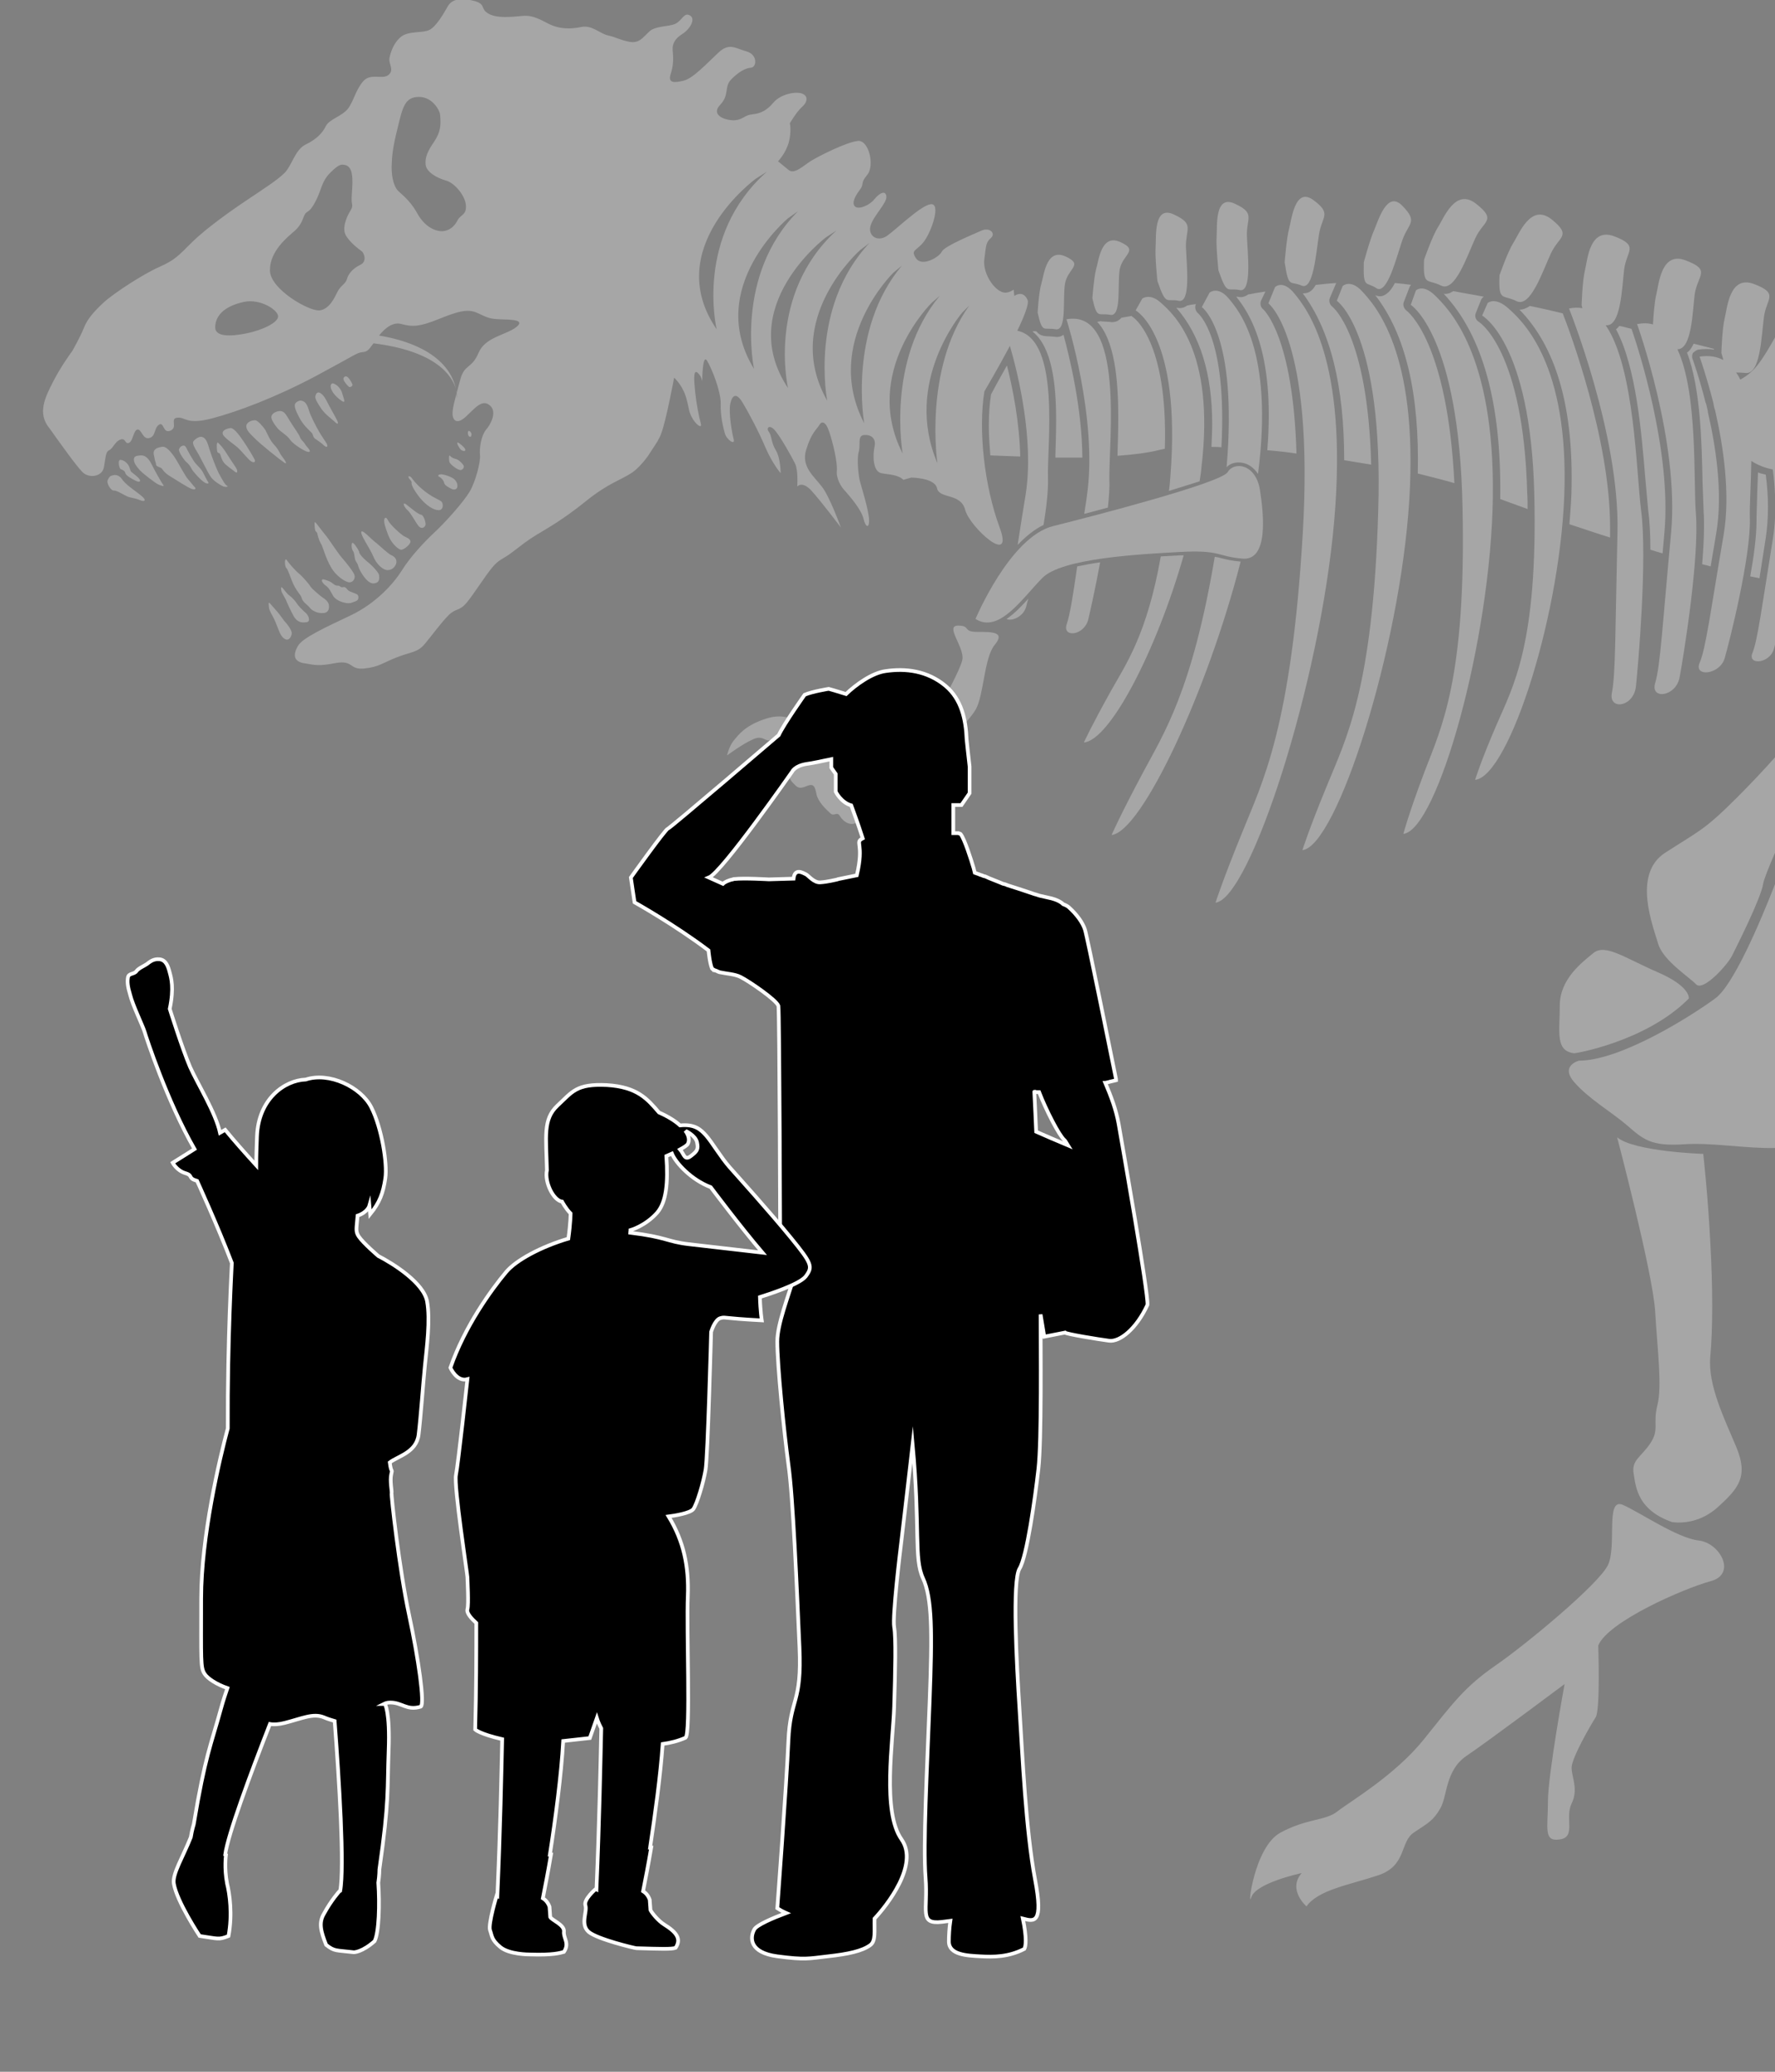
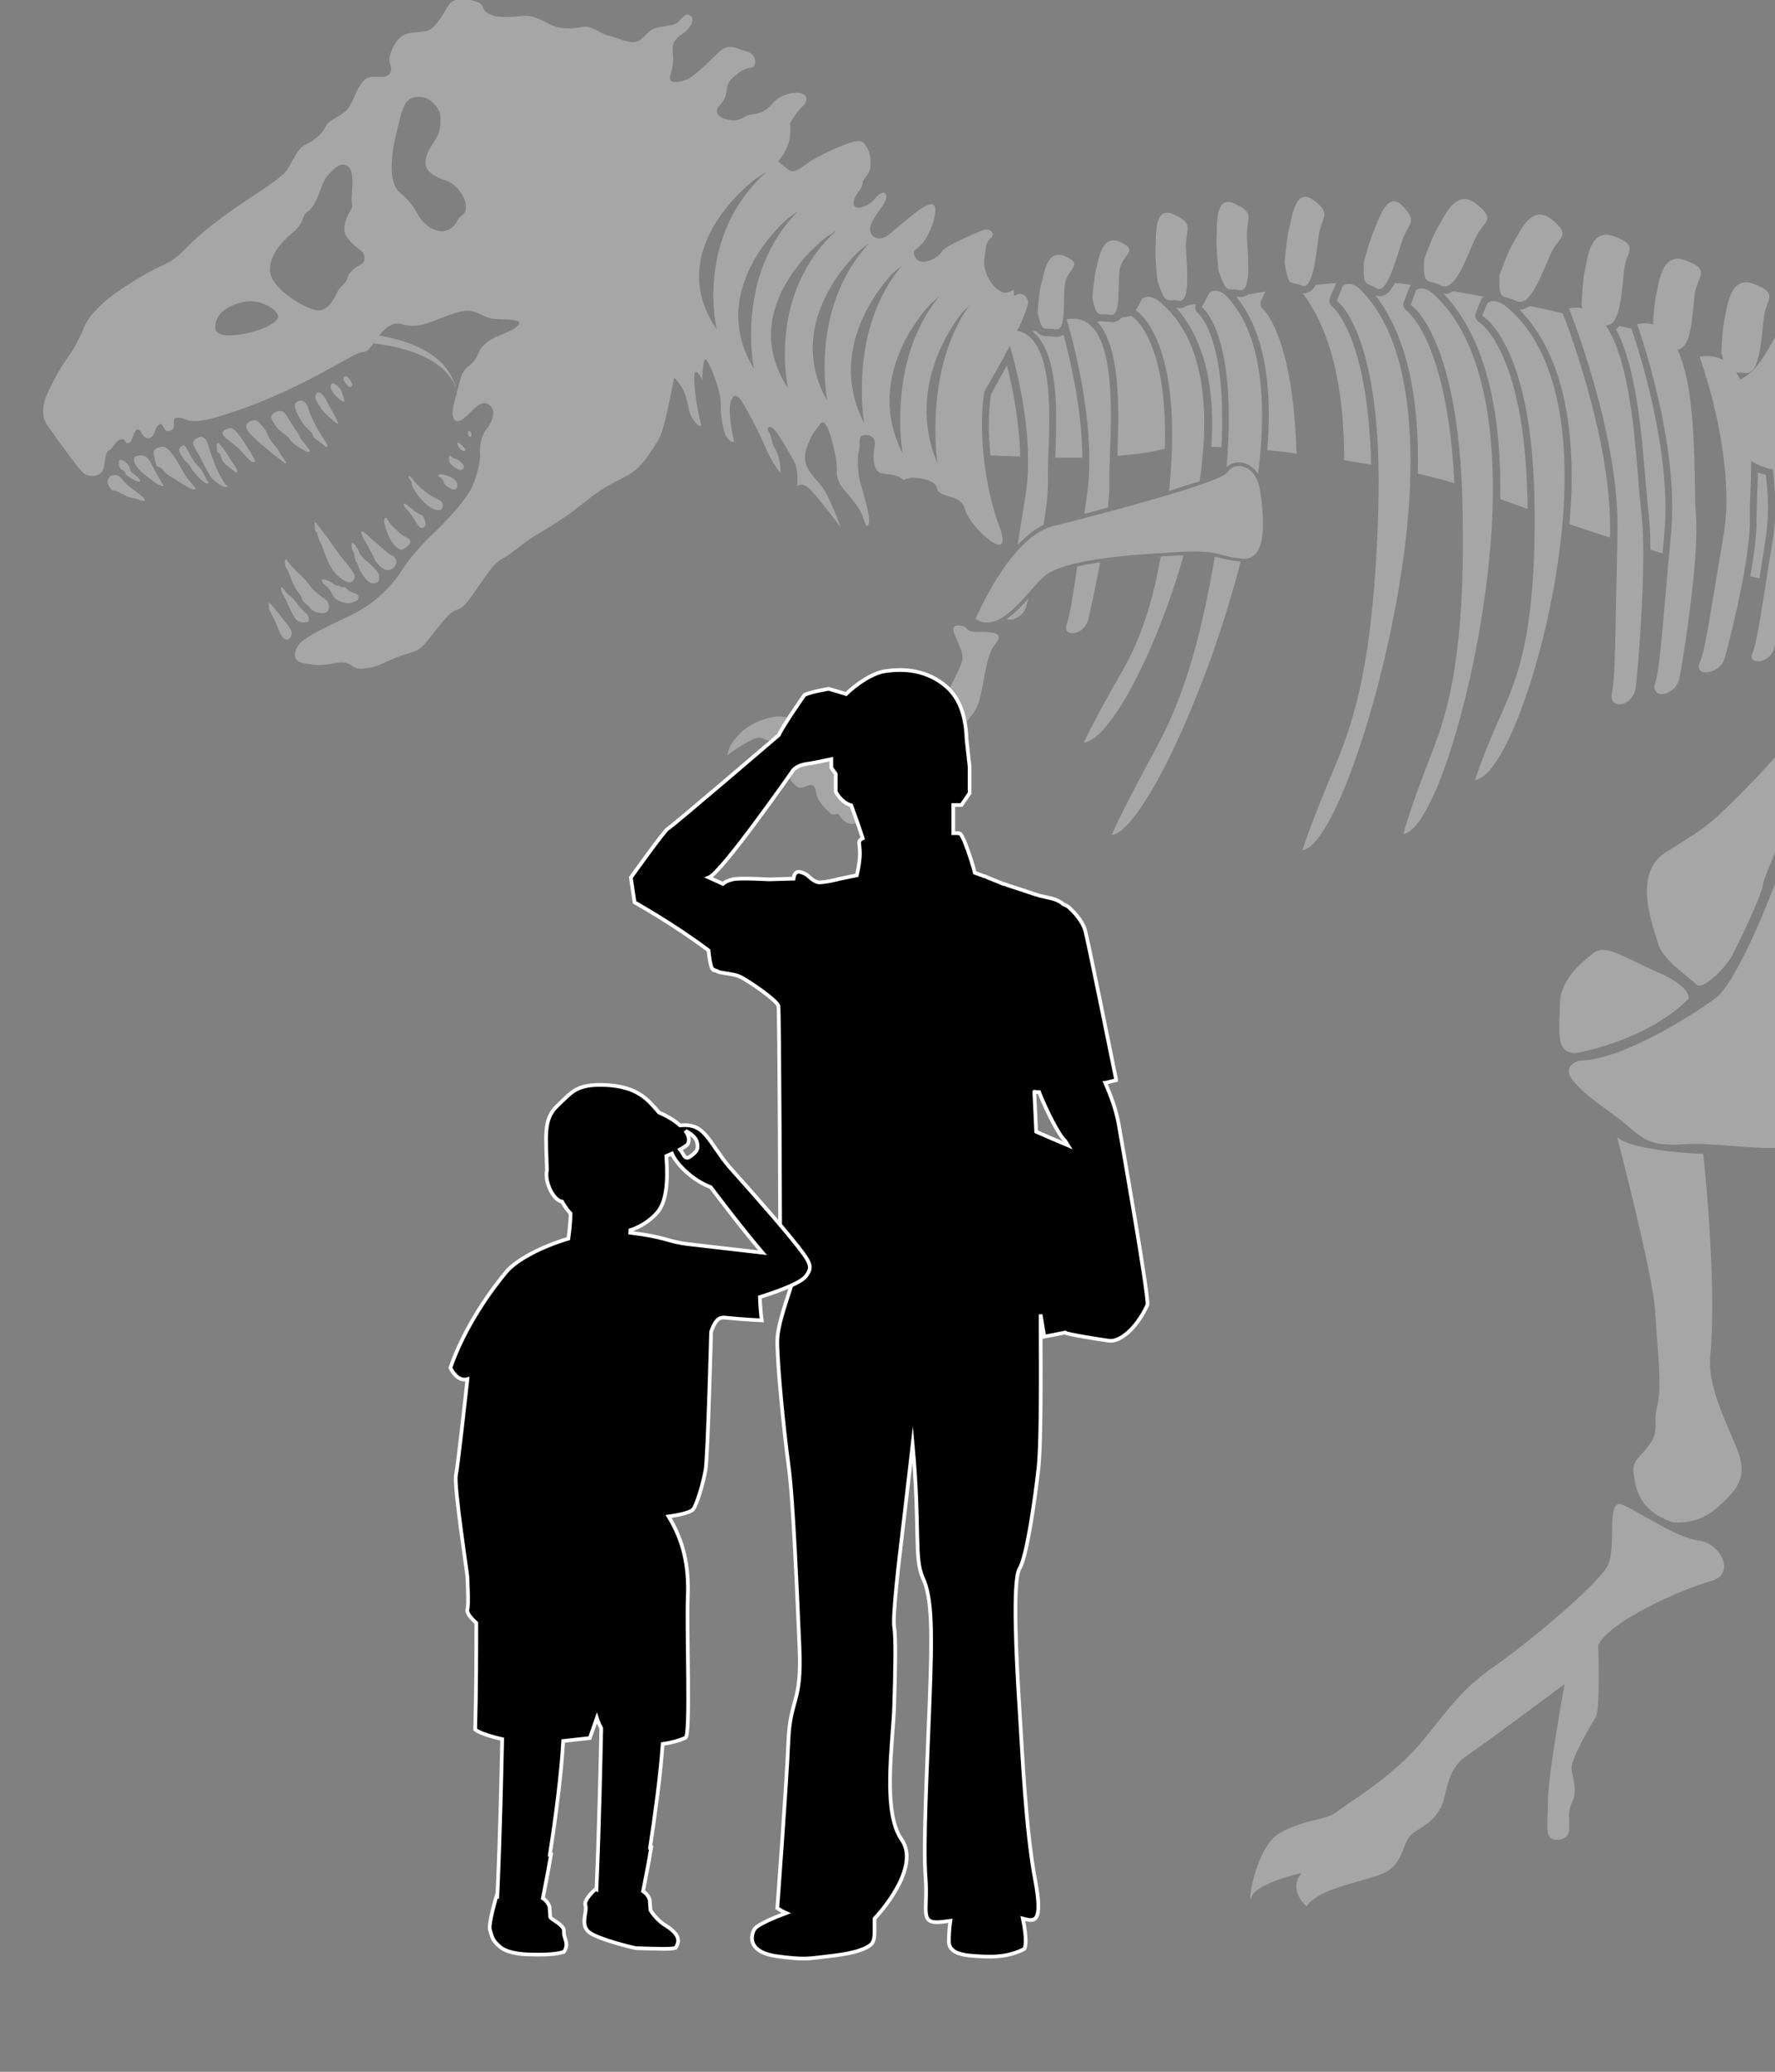
<svg xmlns="http://www.w3.org/2000/svg" version="1.1" id="_レイヤー_1" x="0px" y="0px" viewBox="0 0 480 560" style="enable-background:new 0 0 480 560;" xml:space="preserve">
  <rect x="0" y="0" width="480" height="560" fill="#808080" stroke="none" />
  <style type="text/css">
	.st0{opacity:0.3;}
	.st1{fill:#FFFFFF;}
	.st2{stroke:#FFFFFF;stroke-miterlimit:10;}
	.st3{fill:none;}
</style>
  <g class="st0">
    <path class="st1" d="M437.9,88.1c-0.3,0.4-0.6,0.7-0.9,0.9c5.4,10,6.9,27.8,7.9,40l0.8,8.8c0.4,3,0.6,6.7,0.6,10.8   c1.1,0.3,2.2,0.7,3.3,1l0.5-5.7c2-22.1-7.3-50.5-8.9-55C440.1,88.6,439,88.3,437.9,88.1L437.9,88.1z" />
    <path class="st1" d="M455.9,70.4c-6.7-2.6-7.3,6.4-8,9.2c-0.5,2-0.8,6-0.9,8.1c-1.3-0.4-2.7-0.4-4.3-0.1c0,0,11.5,31.8,9.2,56.4   c-2.3,24.6-2.9,36-4.3,40.6c-1.4,4.6,5.6,3.8,6.6-1.5c1-5.3,5.4-32.2,4.4-44.4c-0.7-8.6,0.6-32.4-5-44.3c3.9,0.1,4.1-10.1,4.7-15   C459.2,74.2,462.7,73,455.9,70.4L455.9,70.4z" />
    <path class="st1" d="M413.7,82.7c-0.4,0.3-0.8,0.5-1.3,0.7c-0.5,0.2-1,0.3-1.5,0.3c9.7,9.9,14.4,25.7,14.1,47.2   c0,3.4-0.3,7-0.6,10.8c3.4,1.1,7.1,2.4,11,3.6l0-1.5c0-0.5,0-1,0-1.5c0-23.7-11.1-53.3-12.8-57.6C419.7,84,416.7,83.3,413.7,82.7   L413.7,82.7z" />
    <path class="st1" d="M400.5,81.1c0.1-0.3,0.3-0.5,0.5-0.7c0,0,0.1-0.1,0.3-0.2c-2.8-0.5-5.6-1-8.3-1.5c-0.3,0.2-0.6,0.3-0.9,0.5   c-0.6,0.2-1.1,0.3-1.7,0.2c10.5,11.1,15.6,29.5,15.3,54.8c0,0.2,0,0.5,0,0.7c1.6,0.6,4.1,1.5,7.4,2.7c0-1.4,0-2.8-0.1-4.2   C412,94.6,400,87,399.9,87c-0.8-0.5-1.2-1.5-0.8-2.4L400.5,81.1L400.5,81.1z" />
    <path class="st1" d="M419.6,59.3c-5.7-4.5-8.8,4-10.4,6.4c-1.5,2.4-3.7,8.7-3.7,8.7c-0.3,7.3,0.8,5.1,4.6,7   c3.8,1.9,7.1-8.2,9.3-12.9C421.5,63.9,425.2,63.8,419.6,59.3L419.6,59.3z" />
    <path class="st1" d="M402.3,81.9l-1.5,3.4c0,0,13.1,7.2,14.1,48.1c1,40.8-5.8,52.3-10.2,62.5c-4.4,10.2-5.8,14.9-5.8,14.9   c9.2-0.9,23.7-45.9,24.2-80c0.5-34-12.1-44.7-15.5-47.7C404.2,80.2,402.3,81.9,402.3,81.9L402.3,81.9z" />
    <path class="st1" d="M371.6,62.2c-1.1,2.4-2.8,8.7-2.8,8.7c-0.2,7.3,0.6,5.1,3.4,7c2.9,1.9,5.4-8.2,7-12.9c1.6-4.7,4.4-4.9,0.1-9.3   C375.1,51.2,372.7,59.7,371.6,62.2L371.6,62.2z" />
-     <path class="st1" d="M459.3,94.5c1.5-0.2,2.9-0.2,4.2,0c0-0.1,0-0.1,0-0.2c-1.8-0.5-3.6-0.9-5.5-1.4c-0.5,1-1,1.9-1.8,2.4   c3.7,9.6,4,24.7,4.2,34.9l0.3,8.2c0.1,1.2,0.1,2.5,0.1,4c0,3-0.2,6.5-0.5,10.1c0.8,0.2,1.6,0.4,2.3,0.6l1.5-8.9   c1.9-11.1-0.2-24-2.3-33c0,0,0.1,0.2,0.1,0.2l-0.6-2.6c0,0,0,0.3,0,0.3c-1.8-7.2-3.6-12.1-3.6-12.1c-0.2-0.5-0.1-1.2,0.1-1.6   C458.3,95,458.7,94.6,459.3,94.5L459.3,94.5z" />
    <path class="st1" d="M363.1,77.3l-1.6,4c0,0,12.7,8.6,11.2,56.9c-1.4,48.3-8.9,61.9-13.8,74c-5,12.1-6.7,17.6-6.7,17.6   c9.3-1,26.4-54.4,28.9-94.6c2.5-40.3-9.5-52.9-12.7-56.4C365.2,75.3,363.1,77.3,363.1,77.3L363.1,77.3z" />
    <path class="st1" d="M382.9,78.5l-1.4,3.9c0,0,13.1,8.2,14,54.8c1,46.5-5.8,59.6-10.2,71.2c-4.4,11.6-5.8,17-5.8,17   c9.2-1,23.7-52.3,24.2-91.1c0.5-38.8-12.1-50.9-15.5-54.3C384.8,76.6,382.9,78.5,382.9,78.5L382.9,78.5z" />
    <path class="st1" d="M399.2,55.1c-5.7-4.5-8.8,4-10.4,6.4c-1.5,2.4-3.7,8.7-3.7,8.7c-0.3,7.3,0.8,5.1,4.6,7   c3.8,1.9,7.1-8.2,9.3-12.9C401.1,59.7,404.9,59.6,399.2,55.1z" />
    <path class="st1" d="M393.3,130.6C391.4,92,380.5,84.1,380.4,84c-0.7-0.5-1.1-1.5-0.8-2.3l1.5-3.9c0.1-0.3,0.2-0.5,0.4-0.7   c0,0,0.1-0.1,0.1-0.1c-1.5-0.2-3-0.4-4.4-0.5c-0.9,1.8-1.9,2.9-3.1,3.4c-0.7,0.3-1.5,0.2-2.2-0.1c8.2,10.5,12,26.7,11.5,48.2   C386.9,128.9,390.3,129.7,393.3,130.6L393.3,130.6z" />
    <path class="st1" d="M361.3,76.6c0,0,0.1-0.1,0.1-0.1c-1.8,0.1-3.7,0.3-5.6,0.5c-0.5,0.9-1,1.5-1.7,1.9c-0.5,0.3-1.2,0.4-1.8,0.4   c7.5,10,11.2,25.1,11.2,45.1c2.5,0.4,4.9,0.8,7.3,1.2c-0.9-35.2-10.4-42.6-10.5-42.7c-0.7-0.5-1-1.5-0.7-2.3L361.3,76.6L361.3,76.6   z" />
    <path class="st1" d="M317.5,58c-5.6-2.7-4.8,6.1-5,8.8c-0.2,2.7,0.5,9.2,0.5,9.2c2.4,6.9,2.4,4.6,5.7,5.3c3.4,0.8,2.2-9.5,2-14.5   C320.6,61.8,323.1,60.6,317.5,58L317.5,58z" />
    <path class="st1" d="M342.2,78.8c-1.5,0.2-3.1,0.5-4.7,0.8c-0.8,0.6-1.8,0.9-2.8,0.6l-0.4,0c3.4,4.2,10.6,14.8,8.4,41.5   c2.6,0.2,5.2,0.5,7.9,0.9c-0.9-31.8-8.9-38.9-9-39c-0.7-0.5-0.9-1.5-0.6-2.3L342.2,78.8L342.2,78.8z" />
    <path class="st1" d="M325,83c0,0,9.8,6.9,6.7,43.3c1-1.1,2.6-1.5,4.3-1.2c1.7,0.3,3.1,1.4,4.2,3c4.3-33.4-5.3-44.3-8-47.5   c-2.9-3.4-5.1-1.5-5.1-1.5L325,83L325,83z" />
    <path class="st1" d="M334,55.1c-5.6-2.7-4.8,6.1-5,8.8c-0.2,2.7,0.5,9.2,0.5,9.2c2.4,6.9,2.4,4.6,5.7,5.3c3.4,0.8,2.2-9.5,2-14.5   C337,58.9,339.6,57.7,334,55.1L334,55.1z" />
    <path class="st1" d="M269,174.3c2.9-3.5-0.6-3.5-4.7-3.5c-4.1,0-1.7-1.7-5.2-1.7c-3.5,0,1.2,5.2,1.2,8.7c0,3.5-12.8,24.5-12.8,24.5   c-4.5,3.3-2.4,7.6-4.1,7c-1.7-0.7-2.1-1.3-4-0.1c-1.9,1.2-6,1.6-9,1.7c-3,0.1-4.5-0.2-4.5-0.2s0.1-2.7-2-5.3   c-2.1-2.6-4.7-2.7-3.7-5.9c1-3.2-3.2-5.8-5.2-5.5c-2,0.4-3.6-1.3-8.6,0.5c-5,1.8-6.6,4-8,5.7c-1.2,1.4-1.8,4-1.8,4s4.2-3.1,6.9-4.3   c2.7-1.3,3.4,0.5,4.5,0.2c1.1-0.3,3.1-2,4.4-0.6c1.3,1.4,2.7,3.6,1,5c-1.7,1.5-3.4-1.3-8.4,0.5c-5,1.8-9.4,7.7-10.2,10.4   c-0.9,2.7-0.1,3,1.2,0.9c1.3-2.1,2.3-1.9,3.9-2.9c1.6-1,0.4-2.9,3.3-3.8c2.9-0.9,3.8-0.2,5.2,0.7c1.4,0.9,2.3,0.3,3.8-0.2   c1.4-0.5,1.2,0.5,2.3,1.6c1.1,1.1,1.5,1.7,3.6,0.8c2.1-0.9,2.3,0.3,2.7,2.2c0.4,2,2.6,4.1,3.7,5.1c1.1,1.1,1.8-0.7,2.7,0.9   c1,1.6,3.1,2.8,4.8,1.4c1.7-1.5,4.7-2.9,6.1-3.4c1.5-0.5,2.7,0.1,4.4-0.6c1.8-0.7,1.4-2.6,2.5-2.9c1.1-0.3,2.8,1.7,4.5,0.2   c0.5-0.5,0.9-0.9,1.3-1.3c0,0,4.4-4.3,3.8-8.4c-0.6-4.1,7-9.9,9.3-14C266.1,187.7,266.1,177.8,269,174.3L269,174.3z" />
    <path class="st1" d="M321,82.6c-0.8,0.6-1.7,0.8-2.7,0.6l-0.2,0c6.4,7.3,9.7,17.8,9.7,31.3c0,2-0.1,4.2-0.2,6.3   c0.9,0,1.8,0,2.7,0.1c1.6-29.7-6.2-36.1-6.3-36.2c-0.7-0.6-1-1.6-0.6-2.5C322.5,82.3,321.8,82.4,321,82.6z" />
    <path class="st1" d="M277.5,164c0.1-0.5,0.3-1.3,0.6-2.2c-1.8,2-3.8,4.1-5.9,5.5C273.5,168,276.7,166.8,277.5,164z" />
    <path class="st1" d="M471.9,100.8c4.2,0.7,4.4-9.9,5.1-15c0.6-5.1,4.2-6.4-2.6-9c-6.7-2.6-7.3,6.4-8,9.2c-0.7,2.8-0.9,9.4-0.9,9.4   c0.2,0.7,0.4,1.3,0.5,1.9c-1.7-0.9-3.8-1.3-6.4-0.9c0,0,1.8,5,3.7,12.4c0.1,0.6,0.2,1.3,0.5,2.1c2.2,9.6,4.2,22.6,2.3,33.7   c-3.6,21-4.8,30.7-6.5,34.6c-1.6,3.9,5.5,3.2,6.8-1.3c1.3-4.5,7.1-27.5,6.8-37.8c-0.1-3.3,0.3-9.1,0.4-15.5   c1.7,1.1,3.7,1.9,5.8,2.3c0.3,2.2,0.5,4.5,0.6,6.9V91.2c-1.4,2.5-2.9,5.1-4.5,7.2c-1.5,2-3.2,3.3-4.9,4.2c-0.3-0.7-0.7-1.3-1.1-1.9   C470.2,100.7,470.9,100.7,471.9,100.8L471.9,100.8z" />
    <path class="st1" d="M462.5,335.8c-0.6-12.3-1.9-23.9-1.9-23.9s-18.7-0.6-23.3-4.5c0,0,9.7,36.8,10.3,47.2   c0.6,10.3,1.9,20,0.6,25.2c-1.3,5.2,0.6,6.5-1.9,10.3c-2.6,3.9-5.2,4.5-4.5,8.4c0.6,3.9,1.3,9.7,10.3,12.9c0,0,6.5,1.3,12.3-3.9   c5.8-5.2,8.4-8.4,5.2-16.2c-3.2-7.7-7.8-16.8-7.1-24.6C463.2,359.1,463.2,348.1,462.5,335.8L462.5,335.8z" />
    <path class="st1" d="M434.8,423.1c-2.6,5.2-22,21.3-30.4,27.1c-8.4,5.8-11.6,10.3-19.4,20c-7.8,9.7-20,16.8-23.3,19.4   c-3.2,2.6-8.4,1.9-15.5,5.8c-7.1,3.9-9,21.3-7.8,17.4c1.3-3.9,13.6-6.5,13.6-6.5c-3.9,4.5,1.3,9,1.3,9c3.2-4.5,11.6-5.8,19.4-8.4   c7.8-2.6,5.8-9.1,9.7-11.6c3.9-2.6,5.2-3.2,7.1-6.5c1.9-3.2,1.3-10.3,7.1-14.2c5.8-3.9,26.5-19.4,26.5-19.4s-4.5,24.5-4.5,31.7   s-1.3,11,3.2,10.3c4.5-0.6,1.3-5.8,3.2-9.7c1.9-3.9,0-7.1,0-9.7s5.2-11.6,6.5-13.6c1.3-1.9,0.7-19.4,0.7-19.4   c2.6-6.5,23.3-15.5,30.4-17.4c7.1-1.9,2.6-10.3-3.2-11c-5.8-0.6-16.2-7.8-20.7-9.7C434.1,405,437.3,417.9,434.8,423.1L434.8,423.1z   " />
    <path class="st1" d="M319.1,149.2c11.1-0.6,9.9,1.2,16.9,1.8c7,0.6,5.8-11.7,4.7-18.7c-1.2-7-7-7.6-8.7-4.7   c-1.7,2.9-35.6,11.7-47.2,14.6c-11.7,2.9-21,25.1-21,25.1c6.4,4.1,12.8-5.8,18.1-11.1C287.1,150.9,308.1,149.8,319.1,149.2   L319.1,149.2z" />
    <path class="st1" d="M302.9,65.4c-5.2-2.3-5.8,5.2-6.5,7.4c-0.6,2.3-1,7.8-1,7.8c1.3,5.8,1.6,3.9,4.8,4.5c3.2,0.6,1.9-8.1,2.6-12.3   C303.6,68.7,308.1,67.7,302.9,65.4L302.9,65.4z" />
    <path class="st1" d="M320.1,150.1c-0.3,0-0.6,0-0.9,0c-1.5,0.1-3.3,0.2-5.3,0.3c-3.7,21-9.4,29.1-13.5,36.4   c-5.3,9.5-7.3,13.9-7.3,13.9C300.2,200.1,312.8,175.7,320.1,150.1L320.1,150.1z" />
    <path class="st1" d="M294.3,167.4c0.5-2.1,1.9-8.3,3.2-15.4c-2.2,0.3-4.3,0.7-6.2,1.1c-1.2,8.4-2,13.1-2.8,15.5   C287.1,172.5,293.2,171.9,294.3,167.4L294.3,167.4z" />
    <path class="st1" d="M335.5,151.8c-2.4-0.2-3.9-0.6-5.2-0.9c-0.6-0.2-1.1-0.3-1.8-0.4c-6.1,36.2-13.8,47.8-19.4,58.3   c-6.2,11.6-8.5,16.9-8.5,16.9C308.7,224.9,326.5,187,335.5,151.8L335.5,151.8z" />
    <path class="st1" d="M355.2,54.1c-5-3.7-5.9,5.1-6.6,7.7c-0.7,2.6-1.2,9.1-1.2,9.1c1.1,7.2,1.4,4.9,4.6,6.3c3.2,1.4,3.9-9,4.7-13.9   C357.5,58.4,360.2,57.8,355.2,54.1L355.2,54.1z" />
-     <path class="st1" d="M360.8,140.8c3.8-43.9-7.7-57.7-10.8-61.5c-3.1-3.8-5.2-1.7-5.2-1.7l-1.8,4.4c0,0,12.4,9.3,9.3,62.1   c-3.1,52.7-11,67.5-16.3,80.7c-5.4,13.2-7.3,19.2-7.3,19.2C338,243,357,184.7,360.8,140.8L360.8,140.8z" />
    <path class="st1" d="M308.9,80.7l-1.8,3.2c0,0,12.4,6.7,9.4,44.8c-0.1,1.4-0.2,2.7-0.4,4c3.3-1,6-1.9,8.3-2.6   c0.2-1.3,0.4-2.5,0.5-3.8c3.8-31.7-7.8-41.6-10.9-44.4C311,79.1,308.9,80.7,308.9,80.7L308.9,80.7z" />
    <path class="st1" d="M306.2,85.6c-0.1,0-0.1-0.1-0.2-0.2c-0.9,0.2-1.9,0.3-2.8,0.5c-0.1,0.2-0.3,0.4-0.5,0.5   c-0.7,0.6-1.7,0.8-2.7,0.6l-1.6-0.1c-0.3,0-0.5,0-0.7-0.1c-0.3,0.1-0.7,0.1-1,0.2c4.7,4.9,5.7,15.6,5.7,25.5   c0,3.6-0.1,7.1-0.2,10.3l0,0.4c4.3-0.3,8.3-0.8,11.4-1.6c0.4-0.1,0.9-0.2,1.4-0.3C315.9,91.7,306.3,85.6,306.2,85.6L306.2,85.6z" />
    <path class="st1" d="M424.3,83.4c0,0,13.7,34,13.1,60.4c-0.6,26.4-0.5,38.6-1.5,43.4c-1,4.9,5.9,4,6.5-1.7   c0.6-5.7,3.1-34.5,1.4-47.5c-1.3-9.9-1.7-38.7-9.6-50.1c4.1,0.6,4.4-9.9,5-15c0.6-5.1,4.2-6.4-2.6-9c-6.8-2.6-7.3,6.4-8,9.2   c-0.7,2.8-0.9,9.4-0.9,9.4c0.1,0.3,0.1,0.5,0.2,0.8C426.8,83.1,425.6,83.1,424.3,83.4L424.3,83.4z" />
    <path class="st1" d="M279.2,89.6c5.3,4.2,6.4,14.2,6.4,23.9c0,3.4-0.1,6.6-0.2,9.6l0,0.6c2.4,0,4.9,0,7.3,0   c-0.1-13.3-3.4-26.9-5.1-33.2c-0.7,0.5-1.6,0.7-2.5,0.5l-1.6-0.1c-1.6,0-2.5-0.4-3.2-1.3C280,89.5,279.6,89.5,279.2,89.6   L279.2,89.6z" />
    <path class="st1" d="M288.1,69.3c-5.2-2.3-5.8,5.2-6.5,7.4c-0.7,2.3-1,7.8-1,7.8c1.3,5.8,1.6,3.9,4.8,4.5c3.2,0.6,1.9-8.1,2.6-12.3   C288.7,72.5,293.2,71.6,288.1,69.3z" />
    <path class="st1" d="M288.4,86.3c0,0,8.6,27,5.5,47.9c-0.2,1.7-0.5,3.2-0.7,4.7c2.2-0.6,4.3-1.1,6.4-1.7c0.3-2.9,0.5-5.5,0.4-7.6   C299.8,119.5,304.2,83.4,288.4,86.3L288.4,86.3z" />
    <path class="st1" d="M82.8,168.2c1.4-0.1,0.6-2-0.2-2.6c-0.7-0.6-1.8-1.7-2.2-2.3c-0.4-0.7-1.4-1.8-2.1-2.3   c-0.6-0.4-1.5-1.6-1.9-2.1c-0.6-0.6-0.4,0.6-0.2,1.2c0.3,0.6,0.8,1.4,1.1,2c0.2,0.6,1.4,3.2,2.2,4.6   C80.4,168.1,81.4,168.4,82.8,168.2L82.8,168.2z" />
    <path class="st1" d="M95.2,146.8c-0.3,0.7,0,1.9,0.3,2.2c0.3,0.4,0.3,1.2,0.5,2.1c0.2,0.9,0.6,0.8,0.9,2c0.3,1.1,2.3,4.7,4.1,4.6   c1.8-0.1,1.6-1.5,1.5-2.3c-0.2-0.8-2-2.7-3.2-3.6c-1.2-1-2.2-2.1-2.2-2.7C96.9,148.5,95.5,146.3,95.2,146.8L95.2,146.8z" />
    <path class="st1" d="M97.7,143.8c-0.2,0.9,2.2,4.2,3.2,6.5c0.9,2.3,2.8,3.9,4,3.8c1.2,0,2.2-1.1,2.3-2.1c0.1-1-0.6-1.6-1.5-2   c-0.8-0.4-2.6-2.1-3.9-3.2C100.4,145.8,97.9,142.9,97.7,143.8L97.7,143.8z" />
    <path class="st1" d="M84,158.6c-0.3-0.6-2.3-2.9-3.2-3.6c-0.9-0.7-2.6-2.7-3.1-3.4c-0.8-1.4-0.8,1.3-0.3,1.9   c0.4,0.5,0.4,0.5,1.5,3.4c1.1,2.9,2.5,3.8,2.7,4.8c0.2,1,1.7,1.9,2.2,2.6c0.5,0.7,2.1,1.6,3.7,1.4c1.5-0.1,1.6-1.5,1.4-2.4   c-0.3-0.9-1.2-1.5-1.8-1.9C86.4,160.9,84.4,159.2,84,158.6L84,158.6z" />
    <path class="st1" d="M118.8,128.9c0.5,0.2,1.2,1,1.3,1.6c0.1,0.7,1.2,1.2,1.9,1.6c0.7,0.4,1.6,0.3,1.7-0.6c0.1-0.9-0.5-1.9-1.5-2.4   c-1-0.5-2-0.8-2.8-0.9C118.4,128.2,118.3,128.7,118.8,128.9z" />
    <path class="st1" d="M456.7,269.9c0,0,0.6-3.2-8.4-7.1c-9-3.9-14.2-7.8-17.4-5.2c-3.2,2.6-9.1,7.1-9.1,14.2   c0,7.1-1.3,12.3,3.9,12.9C425.7,284.8,445.1,281.6,456.7,269.9L456.7,269.9z" />
    <path class="st1" d="M111.5,129.4c-0.6-0.9-1.2-0.8-1-0.3c0.2,0.5,0.9,0.9,0.8,1.4c-0.1,0.5,0.5,1.8,2.2,4c1.8,2.2,3.8,3.4,5.1,3.4   c1.4,0,1.3-1.8,0.8-2.3c-0.5-0.5-1.7-0.8-3.7-2.2C113.7,132,112.1,130.3,111.5,129.4L111.5,129.4z" />
    <path class="st1" d="M104.9,140.6c-0.5-1-0.9-0.7-1-0.1c-0.1,0.6,0.2,1.9,1.1,4.2c0.9,2.3,2.8,3.9,3.5,3.9c0.7,0,2.5-1.4,2.5-2.2   c0-0.8-1.1-1.1-1.8-1.5C108.5,144.5,105.6,142,104.9,140.6L104.9,140.6z" />
    <path class="st1" d="M110.2,137.9c1,0.9,2.1,3.2,3,4.3c1,1.1,1.9,0.1,1.9-0.5c0-0.6-0.5-2.5-1.3-2.6c-0.8-0.1-3.2-2.2-4-2.8   C108.7,135.6,109.2,137,110.2,137.9L110.2,137.9z" />
    <path class="st1" d="M93.6,163c1.3,0.2,1.7-0.2,2.6-0.5c1-0.3,0.8-1.6,0.4-1.8c-0.4-0.3-1.9-0.7-2.4-1.1c-0.4-0.3-0.7-1.1-1.4-0.9   c-0.7,0.2-0.8-0.4-1.4-0.4c-0.6,0.1-1.2-0.4-1.7-0.8c-0.5-0.4-1.7-0.8-2.2-0.9c-1-0.1-0.2,1.2,0.6,1.7c0.8,0.5,1.4,1.7,2,2.8   C90.7,162.1,92.3,162.8,93.6,163L93.6,163z" />
    <path class="st1" d="M73.8,166.7c0.4,0.7,1,2.1,1.6,3.7c0.6,1.6,1.3,2.3,2.1,2.5c0.8,0.1,1.4-1,1.4-1.8c0-0.8-1.3-2.5-1.7-2.9   c-0.4-0.4-1-1.3-1.6-2.1c-0.6-0.8-2.1-2.4-2.5-2.9c-0.7-0.9-0.4,0.7-0.3,1.4C73,165.2,73.4,166,73.8,166.7L73.8,166.7z" />
    <path class="st1" d="M127.5,117.5c0.1-0.4-0.3-0.9-0.6-1c-0.5-0.3-0.5,1.2,0,1.5C127.5,118.2,127.4,117.9,127.5,117.5z" />
    <path class="st1" d="M480,239c-4.1,10.5-11.3,27.4-16.2,30.9c-7.1,5.2-25.8,16.8-36.8,16.8c0,0-5.2,1.3-1.3,5.8   c3.9,4.5,9.7,7.8,14.2,11.6c4.5,3.9,6.5,5.8,15.5,5.2c7.7-0.5,16.8,1.2,24.6,1V239L480,239z" />
    <path class="st1" d="M75.7,111.1c-0.9,0-2.1,0.6-2.3,1.4c-0.2,0.8,0.8,2.2,1.6,3.2c0.8,1,2.6,1.9,3.4,3.1c0.8,1.2,3.4,2.8,4.4,3.2   c1,0.4,1.2,0,0.8-0.5c-0.3-0.5-0.9-1-1.2-1.6c-0.4-0.6-1.1-1.1-1.3-1.8c-0.3-0.8-1.6-2.5-2.7-4.3C77.3,112,76.9,111.1,75.7,111.1   L75.7,111.1z" />
    <path class="st1" d="M81.4,108.3c-0.4-0.1-1.1,0.2-1.5,0.7c-0.4,0.5-0.2,1.5,0.9,3.6c1.1,2.2,2.4,3.3,3.2,4.1   c0.9,0.8,0.4,1.1,1.1,1.8c0.8,0.6,1.8,1.2,2.5,1.9c0.8,0.7,1.1,0.4,0.8-0.4c-0.4-0.7-1.2-1.8-2.1-3.3c-0.9-1.6-2.3-4.2-2.8-5.9   C83,109.1,82.4,108.4,81.4,108.3z" />
    <path class="st1" d="M89.7,103.7c-0.8,0.7,0.1,2.7,2.2,4.3c2,1.6,1-0.3,0.6-1.8C92.1,104.6,90.2,103.3,89.7,103.7z" />
    <path class="st1" d="M86.3,106.1c-0.5-0.1-0.8,0.2-1,0.9c-0.2,0.7,0.4,1.7,1.6,3.5c1.2,1.7,2.8,2.7,3.6,3.5   c0.8,0.8,1.2,0.7,0.6-0.5c-0.6-1.2-2-3.6-2.7-5C87.6,106.9,86.9,106.3,86.3,106.1L86.3,106.1z" />
    <path class="st1" d="M94.1,102c-0.7-0.7-1.4,0.1-1.2,0.6c0.1,0.5,1,1.6,1.4,1.9c0.3,0.4,1.2-0.2,1-0.6   C95.2,103.6,94.7,102.6,94.1,102z" />
    <path class="st1" d="M85.8,144.2c0.1,0.5,0.4,1.7,0.9,2.6c0.6,0.8,1.3,4,2.8,6.5c1.4,2.5,4.1,4.2,5.1,4.1c1-0.1,1.4-1,1.3-1.8   c-0.1-0.8-2.1-3.3-3.4-4.8c-1.3-1.5-3.5-5-4.5-6.2c-1-1.2-2.3-3-2.7-3.4c-0.4-0.4-0.2,1.4-0.1,2C85.3,143.8,85.7,143.7,85.8,144.2   L85.8,144.2z" />
    <path class="st1" d="M33.9,127.9c0.1,0.6,1.8,1.6,2.9,2.1c1.1,0.5,1.3,0,0.9-0.5c-0.3-0.5-1.4-1.3-2-1.8c-0.6-0.4-0.4-1-1-2   c-0.6-0.9-1.4-1.3-2-1.4c-1-0.2-0.5,2.2-0.1,2.5C33.2,127,33.8,127.3,33.9,127.9L33.9,127.9z" />
    <path class="st1" d="M268,106.6c-0.4,2.6-0.6,5.4-0.6,8.5c0,2.6,0.2,5.3,0.4,8c2.4,0.1,5.1,0.2,8.1,0.3c-0.2-9.1-2-18.4-3.6-24.6   C270.3,102.3,268.2,106.2,268,106.6z" />
    <path class="st1" d="M123.3,105.2c0.1,0.4,0.2,0.7,0.2,1.1c0,0,0-0.1,0-0.1C123.4,105.9,123.4,105.5,123.3,105.2L123.3,105.2z" />
    <path class="st1" d="M30.9,128.4c-1.1,0.2-1.2,0.3-1.7,1.2c-0.6,0.9,0.8,3.1,1.6,3c0.9-0.1,3.2,1.6,4.2,1.8c1,0.2,1.9,0.4,2.9,0.8   c1,0.4,1.5,0.2,1.1-0.4c-0.4-0.6-1.8-1.6-3.4-2.8c-1.6-1.2-2.3-2-2.7-2.6C32.6,128.9,31.7,128.3,30.9,128.4L30.9,128.4z" />
    <path class="st1" d="M22.3,127.6c1.6,1.7,5.3,1.4,5.8-1.3c0.5-2.6,0.4-4.1,1.4-4.6c1.1-0.5,1.6-2.4,3.1-2.9   c1.4-0.5,1.2,1.4,2.3,0.9c1.1-0.5,1.2-3.5,2.3-3.6c1.1-0.1,1.4,2.8,3.2,2.3c1.8-0.5,1.2-2.7,2.6-3.6c1.4-0.9,1,2.5,3.1,1.6   c2.1-0.9-0.3-3.3,1.9-3.5c2.2-0.2,2.4,2,9.3,0.2c6.9-1.8,17.3-5.7,28.2-11.5c11-5.9,10.9-6.2,12.4-6.4c1.4-0.1,1.7-0.5,3.1-2.4   c16.9,2.1,21.2,8.7,22.3,12.3c-2.3-10.2-14.6-13.4-20.8-14.4c1.6-2,3.8-3.8,6.1-3.1c3,0.8,4.9,0.7,9.9-1.3c5-2,7.9-3,10.6-1.7   c2.7,1.2,3.1,1.6,6.1,1.7c3,0.1,7.1,0.1,4.3,2.2c-2.8,2.1-8.3,2.6-10.1,6.9c-1.8,4.3-3.8,3-4.9,7.1c-0.4,1.4-0.7,2.6-1,3.7   c0.2,0.9,0.1,1.4,0.1,1.4c0-0.4-0.1-0.9-0.1-1.3c-0.6,2.1-1,3.7-1.1,4.9c-0.2,1.9,0.7,4,3.5,1.5c2.7-2.5,4.6-5.1,6.8-2.9   c1.6,1.7,0.1,4.8-1.3,6.4c-1.3,1.6-1.8,5-1.6,6.8c0.2,1.8-1.2,7.2-2.8,9.9c-1.6,2.7-6.3,8-9.4,10.9c-3.1,2.9-6.8,6.9-9,10.5   c-2.3,3.6-7,8.8-13.7,12c-6.7,3.2-13.2,6.1-14.4,8.4c-1.3,2.3-1.1,4.2,1.9,4.6c3,0.5,3.8,0.8,8.5-0.1c4.7-0.8,3.5,1.9,7.6,1.5   c4-0.4,5.1-1.6,9-3.1c3.9-1.5,5.5-1.2,7.5-3.7c2-2.4,4.3-5.6,6.3-7.6c2-2,2.9-1,4.9-3.4c2-2.4,4.9-7.1,6.9-9.5   c2-2.4,2.8-2.1,5.5-4.2c2.8-2.1,3.8-3,6.6-4.7c2.8-1.7,7-4,13.2-9c6.2-5,9.5-5.7,12.6-7.8c1.4-1,2.9-2.6,4.2-4.4l2.6-4   c0.5-0.9,0.9-1.7,1.1-2.4c1.2-3.1,3.4-14.8,3.4-14.8s2,1.7,3.1,4.9c1,3.2,0.7,4,1.7,5.8c0.9,1.8,2.9,3.4,2.4,1.6   c-0.5-1.8-1.2-5.4-1.5-8.4c-0.3-2.9-0.6-6.2,0.6-5.3c1.2,1,1.3,2.5,1.3,2.5s0-7.8,1.3-5.7c1.3,2.1,3.7,8.2,3.7,11.5   c-0.1,3.4,0.6,6.3,1.1,8.1c0.5,1.8,2.9,3.4,2.4,1.6c-0.5-1.8-1.4-7.3-0.9-9.6c0.5-2.3,1.6-3.1,3.3-0.3c1.7,2.8,4.5,8.1,6.3,12.4   c1.9,4.3,4,6.7,4,6.7s0-4.1-1.3-6.2c-1.3-2.1-1.1-4-1.9-5c-0.8-1,0.2-2.2,1.8-0.2c1.7,2.1,4.4,7,5.3,8.8c0.9,1.8,0.6,6.2,0.6,6.2   s1.3-1.6,3.8,1.1c2.5,2.7,8,10,8,10s-3-8.3-5.1-11c-2.1-2.8-5.7-5.4-4.3-10c1.4-4.6,2.8-5.5,3.5-6.6c0.6-1.2,1.7-1.3,2.7,1.6   c1,2.9,2.3,8.3,2.1,10.6c-0.2,2.2,1.1,4.4,2.4,5.7c1.2,1.4,4.2,4.8,4.8,7.3c0.6,2.5,1.7,2.8,1.5-0.1c-0.3-2.9-1.9-8-2.4-9.8   c-0.5-1.8-0.9-6.2-0.4-8.1c0.6-1.9-0.4-4.4,1.4-4.6c1.8-0.2,3.4,0.8,2.9,3.1c-0.5,2.3-0.5,6.7,1.8,7.2c1.9,0.4,4.4,0.3,6,1.8   l2.1-0.6c0,0,6.4,0,7,2.9c0.6,2.9,6.4,1.2,7.6,5.8c1.2,4.7,13.4,15.7,9.3,4.7c-4.1-11.1-5.8-26.2-4.1-36.7c0,0,3.6-6.1,6.9-12.3   c2.3,7.9,6.5,25.4,4.3,39.9c-0.9,5.4-1.6,10-2.2,13.9c2.2-2.3,4.5-4.2,7-5.4c0.8-4.8,1.3-9.4,1.2-12.7c-0.3-8.7,3.5-37.4-8.3-39.8   c1.9-3.9,3.2-7.3,2.8-8.3c-1.3-2.9-3.6-1.1-3.6-1.1c-0.1-0.6-0.1-1.2-0.2-1.7c-0.6,0.4-1.2,0.7-2,0.8c-2.7,0.3-6.5-5-5.9-9.1   c0.5-4.1,0.5-4.5,1.8-5.7c1.3-1.2-0.3-2.9-2.5-2c-2.2,1-10.1,4.2-10.8,5.7c-0.8,1.6-5.4,4.2-7,1.8c-1.6-2.4,0.3-1.9,2.3-4.7   c2-2.8,4.5-10.2,1.7-9.9c-2.7,0.3-9.3,6.8-11.9,8.6c-2.6,1.7-5.1-0.1-4.4-2.7c0.7-2.7,4.5-6.2,4.3-8c-0.2-1.8-1.9-0.9-3.2,0.7   c-1.2,1.6-4.3,3-5.3,2c-1-1,0.2-3,1.4-4.6c1.2-1.6-0.1-1.5,1.9-3.9c2.1-2.4,0.5-9.5-2.5-9.2c-3.1,0.3-10.6,4.1-12.7,5.4   c-2.1,1.3-4.5,3.8-6.1,2.4c-1.6-1.3-2.8-2.3-2.8-2.3s2-2,2.9-5.1c0.8-3,0.3-5.2,0.3-5.2s1.9-3.2,3.3-4.4c1.4-1.2,1.9-3.1-0.3-3.7   c-2.3-0.5-5.9,0.6-7.5,2.6c-1.7,2-3.4,2.9-5.6,3.1c-2.2,0.2-2.5,1.4-4.7,1.6c-2.2,0.2-6.8-1.2-4.1-4.1c2.7-2.8,1-4.9,3.1-7   c2-2,3.8-3,5.3-3.1c1.5-0.1,1.9-3.5-1.2-4.4c-3-0.8-4.7-2.5-7.7,0.4c-3.1,2.9-6.8,6.9-9.3,7.5c-2.5,0.6-4.4,0.8-3.5-1.9   c0.9-2.7,0.6-4.9,0.5-6.4c-0.1-1.5,0.5-3,2.6-4.3c2.1-1.3,3.7-4.1,2.1-5c-1.6-1-2.1,1.3-3.9,2.2c-1.8,0.9-5.5,0.5-7.2,2.2   c-1.7,1.6-2.7,3.2-5.3,2.7c-2.6-0.5-3.5-1.2-5.7-1.7c-2.3-0.5-4.4-2.9-7.3-2.3c-2.9,0.6-5.5,0.5-7.8-0.4c-2.3-0.9-4.7-2.9-8-2.6   c-3.3,0.3-7,0.7-9.3-0.6c-2.3-1.3-0.6-2.5-3.7-3.4c-3-0.8-6-0.9-7.3,1.4c-1.3,2.3-3.2,5.5-5,6.4c-1.8,0.9-5.5,0.2-7.6,1.8   c-2.1,1.7-2.9,4.3-3.2,5.9c-0.2,1.5,1.4,3.2-0.3,4.5c-1.7,1.3-4.9-0.7-6.9,1.8c-2,2.4-2.5,5.4-4.1,7.4c-1.7,2-4.9,2.7-5.9,4.6   c-0.9,1.9-2.6,3.6-5.5,5c-2.8,1.4-3.6,5.5-5.6,7.6c-2,2-5.5,4.2-10.1,7.3c-4.5,3-11.1,7.7-14.9,11.4c-3.7,3.7-4.7,4.9-9,6.8   c-4.3,1.9-12.3,7.1-15,9.6c-2.7,2.5-4.4,4.5-5.3,6.8c-0.9,2.3-3.1,6.2-3.1,6.2s-3,4-5.2,8.3c-2.2,4.3-4.4,8.6-1,12.7   C16.4,120,20.6,125.9,22.3,127.6L22.3,127.6z M260.2,84.5l1.9-1.9c-12.4,17.4-8.6,42.6-8.6,42.6C244.1,103.2,260.2,84.5,260.2,84.5   L260.2,84.5z M251.9,81.9l2.2-1.9c-14.5,17.4-10,42.6-10,42.6C232.9,100.6,251.9,81.9,251.9,81.9z M241.6,73.7l2.3-1.9   c-14.7,17.4-10.2,42.6-10.2,42.6C222.3,92.5,241.6,73.7,241.6,73.7z M232.6,67.6l2.5-1.9c-16.4,17.5-11.4,42.6-11.4,42.6   C211.2,86.4,232.6,67.6,232.6,67.6z M223.3,64.2l2.9-1.9c-19,17.4-13.1,42.6-13.1,42.6C198.5,82.9,223.3,64.2,223.3,64.2   L223.3,64.2z M213.1,59l2.7-1.9c-17.3,17.4-11.9,42.6-11.9,42.6C190.5,77.8,213.1,59,213.1,59L213.1,59z M204.4,48.3l3-1.9   C187.7,63.8,193.8,89,193.8,89C178.7,67,204.4,48.3,204.4,48.3L204.4,48.3z M107.6,34.3c1.3-5.5,2-8.1,5.7-8.1   c3.7,0,5.6,3.7,5.7,4.7c0.3,3.1,0.1,4.8-1.6,7.4c-1.8,2.6-2.5,4.3-2.3,6.2c0.2,2,3,3.6,5.5,4.3c2.5,0.7,5.4,4.4,5.4,6.9   c0.1,2.5-1.5,2.3-2.3,3.9c-0.8,1.6-2.2,2.8-4.1,2.9c-1.9,0-4.7-1.1-6.8-4.9c-2.1-3.8-4.7-5.4-5.4-6.3c-0.7-0.9-1.5-2.9-1.5-6.2   C106,41.9,106.2,39.9,107.6,34.3L107.6,34.3z M79.8,62.3c2.1-1.9,2.1-3.7,2.8-4.6c0.7-0.8,1.2-0.3,2.8-3.4c1.6-3.1,1.5-5.2,3.9-7.6   c2.4-2.4,3-2.3,4-2.1c2,0.4,2,3.2,2,4.9c0,1.7-0.4,4.4-0.1,5.6c0.3,1.2-0.6,1.8-1.4,3.7c-0.7,1.9-1.2,3.7,0.1,5.4   c1.2,1.7,3.2,3.2,3.9,3.7c0.6,0.4,1.6,2.8-0.4,3.7c-2.1,1-3.3,2.6-3.6,3.9c-0.4,1.3-1.7,1.7-2.5,3.3c-0.8,1.6-2.2,4.8-4.9,5.1   c-2.8,0.3-13.5-5.8-13.4-10.9C73,67.9,77.6,64.2,79.8,62.3L79.8,62.3z M66,81.6c4.4-0.9,9,2.1,9.2,3.8c0.2,1.7-4.1,3.8-8.5,4.7   c-4.4,0.9-8.7,1-8.5-1.8C58.3,85.5,60.4,82.8,66,81.6z" />
    <path class="st1" d="M473.9,176.5c-1.4,3.4,4.7,2.9,5.8-1.1c0.1-0.3,0.2-0.7,0.3-1.1v-34.2c-0.1,1.9-0.3,3.8-0.6,5.7   C476.4,164.4,475.3,173,473.9,176.5L473.9,176.5z" />
    <path class="st1" d="M468.4,258.3c1.3-2.6,7.8-15.5,8.4-19.4c0.2-1.2,1.5-4.5,3.3-8.6v-25.7c-3.2,3.6-6.9,7.5-10.4,11   c-9,9-10.3,9-19.4,14.9c-9,5.8-3.2,20-1.9,24.6c1.3,4.5,8.4,9,10.3,11C460.6,268,467.1,260.9,468.4,258.3L468.4,258.3z" />
    <path class="st1" d="M475.8,156.3l1.7-10.9c0.4-2.6,0.6-5.4,0.6-8.4c0-2.7-0.2-5.7-0.6-8.7c-0.7-0.2-1.4-0.3-2.1-0.6   c-0.1,2.5-0.2,5.3-0.2,5.3l-0.2,7c0,0.3,0,0.6,0,0.9c0,4-0.7,9.4-1.7,14.9C474.2,156,475,156.1,475.8,156.3L475.8,156.3z" />
    <path class="st1" d="M67.9,124.7c0.8,0.5,1.2,0.2,1-0.4c-0.3-0.6-1.3-2.4-2.9-4.8c-1.6-2.4-2.9-3.9-3.7-3.8   c-0.6,0.1-2.1,0.4-2.1,1.4c0,1,2.6,2.6,4.1,3.9C65.7,122.3,67.1,124.2,67.9,124.7z" />
    <path class="st1" d="M125.8,121.4c-0.3-0.6-1.3-1.4-1.8-1.7c-0.9-0.5,0.2,1.6,0.8,2C125.4,122,126,122,125.8,121.4z" />
    <path class="st1" d="M76.3,123.4c-0.8-1-0.8-1.7-2.1-3.1c-1.3-1.4-1.8-2.9-2.4-4c-0.7-1.1-2.1-2.6-2.7-2.7   c-0.9-0.1-2.5,0.5-2.5,1.6c0,1.1,1,2,2.2,3.2c1.2,1.3,6.8,5.8,8,6.6C77.9,125.8,77.1,124.4,76.3,123.4L76.3,123.4z" />
    <path class="st1" d="M44.1,131c-0.4-0.5-2.1-3.5-3.1-5.5c-1-2-2-2.5-3.1-2.4c-1,0.1-1.7,0.2-1.7,1.1c0,1,0.8,2,1.7,3   c1,1,4.1,3.4,5,3.8C43.9,131.4,44.6,131.6,44.1,131z" />
    <path class="st1" d="M64.1,127c-0.2-0.6-1.7-2.6-2.6-4.1c-0.9-1.5-2-2.8-2.5-3.2c-0.5-0.4-0.4,1.3-0.3,2.1c0.1,0.8,0.5,0.5,0.8,0.9   c0.2,0.4,0.3,1.3,1,2.3c0.7,0.9,2.3,1.9,3,2.5C64.2,128,64.2,127.6,64.1,127L64.1,127z" />
    <path class="st1" d="M121.8,123.3c-0.5-0.7-0.4,0.8-0.3,1.5c0.2,0.7,1.8,1.9,2.7,2.2c0.8,0.3,1.4-0.6,1.2-1.1   c-0.2-0.5-1.3-1.6-2-1.8C122.6,123.9,122,123.6,121.8,123.3L121.8,123.3z" />
    <path class="st1" d="M60.4,131.5c0.7,0.2,1.5,0.1,1-0.2c-0.5-0.2-1.4-1.8-2.3-3.5c-0.8-1.7-1.7-4-2.5-6.5c-0.7-2.6-1.3-3-2-3.2   c-0.8-0.2-2,0.7-2.3,1.2c-0.4,0.5,0.4,1.9,1.1,3c0.7,1.1,2.8,5.5,3.6,6.6C57.7,130,59.7,131.2,60.4,131.5L60.4,131.5z" />
    <path class="st1" d="M46.1,128.8c1.8,1.1,4.4,2.8,5.6,3.3c1.2,0.5,1.4-0.1,0.9-0.5c-0.4-0.4-0.8-1-1.7-2c-0.9-1-2.6-4.4-3.8-6.2   c-1.3-1.8-2.4-2.9-3.4-2.6c-0.5,0.1-1.5,0.2-2,1c-0.4,0.7,0.1,1.7,0.1,2.2c0.1,0.6,0.4,1.1,0.4,1.6c0,0.5,1.2,0.7,1.5,1   C44.1,127,44.3,127.7,46.1,128.8L46.1,128.8z" />
    <path class="st1" d="M55.3,130.4c0.8,0.5,1.3,0.3,1-0.1c-0.3-0.4-1-1.8-1.3-2.4c-0.3-0.7-1-1.5-1.9-2.4c-0.9-0.9-2.5-4-2.8-4.6   c-0.6-1.1-2,0-1.9,0.8c0.1,0.8,1.4,2.7,2,3.2c0.5,0.4,1,1,1.4,1.8C52.1,127.4,54.4,129.9,55.3,130.4z" />
  </g>
  <g>
    <path class="st2" d="M256.6,524.8c0,3.6,4.9,3.8,8.5,4c3.6,0.2,7.6,0.2,11.9-2c0.4-0.7,0.7-2.9-0.4-8.2c3.1,0.8,5.6,1.5,3.3-10.6   c-2.5-13.3-3.4-33.4-4.2-46c-0.8-12.5-2-34.7,0-38c2-3.2,4.2-19,5.1-26.9c0.9-7.9,0.6-32.6,0.6-41.8l1,6l5.6-1.1   c0.3,0.4,8.9,1.8,11.9,2.2c2.9,0.4,7.4-3.2,10.4-9.7c0.3-2.9-6.7-42.6-7.8-48.9c-0.7-3.9-2-7.3-3.6-11.1c0.1,0,0.3-0.1,0.4-0.1   c0.3-0.1,0.6-0.1,0.8-0.2c0.1,0,0.3-0.1,0.4-0.1c0.4-0.1,0.9-0.2,1.3-0.3c0,0,0-0.1,0-0.1c0-0.1,0-0.1,0-0.2   c-0.8-3.9-7.8-38.6-8.4-40.4c-0.6-1.9-2.2-4.1-4.3-6c-0.3-0.3-0.8-0.6-1.6-0.9c0,0,0,0,0,0c0,0-1-1.2-4.2-1.8   c-0.4-0.1-1.3-0.3-2.2-0.5c-0.4-0.1-0.8-0.3-1.3-0.4c0,0,0,0,0,0c0,0,0,0,0,0c-2.3-0.8-4.8-1.6-7.3-2.4c-0.1,0-0.1,0-0.2-0.1   c-0.2-0.1-0.4-0.1-0.6-0.2c-0.1,0-0.3-0.1-0.4-0.1c-0.2-0.1-0.4-0.1-0.5-0.2c-0.2-0.1-0.3-0.1-0.5-0.2c-0.2-0.1-0.3-0.1-0.5-0.2   c-0.2-0.1-0.3-0.1-0.5-0.2c-0.2-0.1-0.3-0.1-0.5-0.2c-0.2-0.1-0.3-0.1-0.5-0.2c-0.2-0.1-0.3-0.1-0.5-0.2c-0.2-0.1-0.3-0.1-0.5-0.2   c-0.1-0.1-0.3-0.1-0.4-0.2c-0.2-0.1-0.3-0.1-0.5-0.2c-0.1,0-0.3-0.1-0.4-0.1c-0.2-0.1-0.3-0.1-0.5-0.2c-0.1,0-0.2-0.1-0.3-0.1   c-0.2-0.1-0.4-0.1-0.5-0.2c-0.1,0-0.2-0.1-0.3-0.1c-0.3-0.1-0.5-0.2-0.8-0.3c0,0-0.1-0.4-0.3-1.2c-0.7-2.4-2.5-8-3.5-9.2   c0-0.1-0.1-0.1-0.1-0.1c0,0-0.1-0.1-0.2-0.1c0,0-0.1,0-0.1,0c-0.1,0-0.1,0-0.2-0.1c-0.1,0-0.1,0-0.2,0c-0.1,0-0.1,0-0.2,0   c-0.1,0-0.2,0-0.2,0c-0.1,0-0.1,0-0.2,0c-0.1,0-0.2,0-0.3,0c-0.1,0-0.1,0-0.2,0c0,0-0.1,0-0.1,0v-7.6h2.2l2.2-3.2v-7.2   c-0.3-2.5-0.8-7.3-0.8-7.3l0,0c-0.2-5.4-1.4-10.9-5.7-14.5c-4.9-4.1-10.8-4.8-16.2-4c-3.7,0.5-8.1,3.7-10.7,6.2   c-2.5-0.8-4.7-1.4-4.7-1.4s-4.4,0.7-6.5,1.6c0,0-5.6,7.9-7,10.9c0,0-29.3,25.1-30,25.3c-0.7,0.2-10,13.2-10,13.2l1,6.7   c0,0,10.9,6.1,20,13c0,0,0.3,3.3,0.9,4.8c0,0.1,0.1,0.2,0.2,0.2c0,0,0,0,0.1,0.1c0,0.1,0.1,0.1,0.2,0.1c0,0,0.1,0,0.1,0.1   c0.1,0,0.2,0.1,0.2,0.1c0,0,0,0,0.1,0c0.1,0.1,0.2,0.1,0.3,0.1c0,0,0.1,0,0.2,0.1c0.1,0,0.2,0.1,0.2,0.1c0.1,0,0.1,0,0.2,0.1   c0.1,0,0.2,0,0.3,0.1c1.8,0.4,4.2,0.5,5.7,1.3c2.2,1.1,9.7,6.2,10.2,7.8c0.3,1.1,0.5,67.2,0.5,67.7c0,0.4,2.1,3.2,4,4.7   c-1.8,6.1-4.8,13.6-4.8,18.3c0,6.4,1.8,24.3,3,33.2c1.3,9,2.3,34,3,49.4c0.7,15.4-2.5,13.6-3,25.4c-0.5,11.8-3,45.2-3,45.2   c0.6,0.4,1.5,0.9,2.4,1.3c-3.7,1.4-7.9,3.2-8.6,4.4c-1.3,2.3-1.3,6.3,6.2,7.3c7.6,1,8.4,0.6,13.7,0c5.4-0.6,9.2-1.4,11.4-3   c1.6-1.1,1.1-3.8,1.2-7.2c3.3-3.5,12.1-14.6,7.3-21.4c-5.3-7.5-2.3-26.3-2-35.9c0.3-9.7,0.5-18.6,0-21.5c-0.5-2.9,1.6-20.4,2-23.6   c0.4-3.2,3-25.8,3-25.8c2.1,22.9,0.3,30.8,2.8,36.2c2.5,5.4,2.5,14.6,1.8,33.2c-0.7,18.6-1.8,38.8-1.1,47.8   c0.7,8.9-1.9,12.6,4.4,11.9c0.7-0.1,1.5-0.2,2.3-0.3C256.7,521.2,256.6,523.3,256.6,524.8L256.6,524.8z M280.1,295.2   C280.1,295.2,280.1,295.2,280.1,295.2c0.1,0,0.1,0,0.2,0c0.1,0,0.1,0,0.2,0c0,0,0,0,0.1,0c0.1,0,0.3,0,0.4,0   c1.9,4.9,5.4,11.7,6.8,12.9c0.2,0.1,0.5,0.7,1,1.5c-3.1-1.3-6.1-2.6-8.6-3.7c-0.1-2.8-0.3-6.4-0.5-10.8   C279.6,295.1,279.8,295.2,280.1,295.2L280.1,295.2z M231.7,236.6l-4.9,1c-0.1,0-0.2,0-0.3,0.1l-0.4,0.1c0,0-2.5,0.6-4.2,0.7   c-1.8,0.2-3.3-1.9-4-2.2s-3-1.8-3.3,1.2l-6.7,0.2c0,0-6.7-0.4-9.3-0.1c0,0,0,0-0.1,0c-0.1,0-0.2,0-0.3,0.1   c-0.6,0.1-1.1,0.3-1.6,0.5c-0.4,0.2-0.8,0.4-1.1,0.7l-3.8-1.7c3.5-1.4,22.5-28.6,22.5-28.6s0.7-1.6,3.9-2.1   c1.6-0.2,4.3-0.8,6.7-1.3v2.3c0,0,0.4,0.6,1.2,1.7v4.8c0,0,1.4,2.9,4.2,3.7c0,0,2,5.4,3.1,8.9C231,227.8,233.8,227.8,231.7,236.6   L231.7,236.6z" />
    <path class="st2" d="M182.7,526.5c1.6-2.4,0.3-4.2-3.1-6.3c-1.6-1-3.3-3.1-3.7-3.9l-0.2-2.8c-0.4-1.1-1-1.8-1.8-2.3   c0.6-3,1.4-7.1,2.2-11.8c-0.1,0-0.2,0-0.3,0c1.3-8.7,2.8-19.3,3.4-28c2.1-0.3,4.2-0.8,6.2-1.7c1.4-1,0.2-29.4,0.6-38.3   c0.3-8-1.1-14.8-5.2-21.5c1.6-0.2,5.9-0.9,6.7-2c1-1.4,2.7-7.1,3.3-10.6s1.5-37.3,1.5-37.3s1-3.3,2.5-3.7c1.5-0.4,0,0,11.2,0.6   c0,0-0.4-2.5-0.5-6.3c2.2-0.7,10.7-3.4,12.4-5.6c1.9-2.6,1.8-3.3-4-10.4c-5.8-7.1-14.3-16.5-16.6-19.1c-2.3-2.6-4.8-6.8-6.3-8.5   c-1.5-1.7-3.1-3.2-7.1-2.8c-1.2-1.1-3-2.3-5.7-3.5c-3.1-3.6-5.8-6.9-14.1-7.4c-8.3-0.4-9.3,1.8-13.4,5.6c-3.9,3.7-3,8.3-2.8,17.4   c-0.7,3.3,1.8,8.2,4.1,8.5c0,0,1,1.9,2.3,3.2c0,0,0,2.5-0.6,6.8c-7.4,2.2-14.1,5.8-16.8,9c-4.1,4.9-11.2,14.7-15.1,25.9   c0,0,1.7,3.9,4.6,3.1c0,0-2.5,23-3.1,25.9s3.1,26.9,3.1,27.6c0,0.8,0.4,7.3,0,8.7c-0.3,1.1,1.3,2.7,2.4,3.7c0,8.2,0,17.8-0.3,28.8   c0,0,1.2,1.2,7.3,2.6c-0.2,8.7-0.5,24.4-1.3,42.4l-0.2-0.1c0,0-2.3,7.6-1.8,9.3c0.6,1.7,0.4,2.6,2.8,4.6c2.4,2,7.7,2,8.1,2   c6.1,0.2,8-0.4,9.1-0.7c1.6-2.4-0.2-3.7,0-5.5s-3.3-3.1-3.7-3.9l-0.2-2.8c-0.4-1.1-1-1.8-1.8-2.3c0.6-3,1.4-7.1,2.2-11.8   c-0.1,0-0.2,0-0.3,0c1.5-9.6,3.1-21.6,3.6-30.7c2-0.2,4.3-0.5,7.2-0.8l1.9-5.4c0,0,0.4,1.3,1.2,2.8c-0.2,8.5-0.5,24.8-1.3,43.5   l-0.2-0.1c0,0-3.3,2.8-2.8,4.4c0.6,1.7-1.5,5.1,0.9,7.2c2.4,2,12.5,4.4,12.9,4.4C178.7,526.8,181.6,526.9,182.7,526.5L182.7,526.5z    M192.2,320.9c0,0,8.1,10.8,14,17.7c0,0-13.1-1.5-20-2.3c-5.9-0.7-5.9-1.9-15.8-3.1c0-0.2,0.1-0.4,0.1-0.7c0,0,4-1.1,7.2-4.7   c2.5-2.9,3-8.1,2.5-15.3c0.5-0.2,1-0.5,1.5-0.7C182.7,314.3,186.9,318.9,192.2,320.9L192.2,320.9z M188.5,308.8   c0.4,1.9,0,2.4-1.7,3.7c-1.7,1.3-1.8-0.5-2.9-1.8c1.1-0.6,1.9-1.1,2.1-1.5c0.4-0.7,0.5-2-0.7-3.6   C185.4,305.7,188.1,306.9,188.5,308.8L188.5,308.8z" />
-     <path class="st2" d="M39.1,278.9c0.4,1.4,6.1,18.8,13.5,31.7c-1.7,1.1-3.7,2.3-5.9,3.7c0,0,1.1,2.1,3.4,2.8   c2.3,0.7,0.5,1.3,3.2,2.1c0,0,5.5,12,9.4,22.2c0,0.4-1.2,20.4-1.1,44.7c-2.2,8.1-7.2,29.3-7.2,46s-0.2,18.6,0.9,20.3   c0.8,1.3,3.3,2.9,6.2,3.9c-0.5,1.5-1.1,3.2-1.7,5.4c-2.8,10.2-4.3,12.8-7.4,31.4c0,0-0.5,1.6-0.8,3.5c-2.1,5.3-5,9.9-4.6,12.5   c0.8,4.9,7,14.2,7,14.2c5,0.7,5.1,1.1,7.8,0c1.1-5.9,0.3-11.4-0.4-14.2c-0.8-4.2-0.3-7.7-0.3-7.7l-0.2-0.1   c0.7-5.3,6.7-21.5,12.1-35.3c1.1,0.2,2.4,0.1,4-0.3c4.7-1.2,7.7-2.7,10.6-1.5c0.9,0.4,1.9,0.7,2.9,1c1.2,15.6,2.7,39.5,1.5,45.9   l-0.2,0.1c0,0-2.2,2.4-4.2,6.1c-1.5,2.5-0.8,4.8,0.6,8.4c2.3,1.8,2.5,1.4,7.5,2c0,0,2.2,0,5.6-3c1.2-2.4,1.4-10.1,1-15.8   c0.3-1.9,0.3-3.6,0.3-3.6c2.7-18.7,2.1-21.6,2.5-32.1c0.4-10.5-1-12.6-1-12.6h-0.3c0.4-0.2,0.9-0.4,1.6-0.4   c3.3-0.1,4.6,2.3,8.4,1.1c1.1-0.7-0.6-12.8-3.2-24.9c-2.6-12.1-4.9-32.5-4.7-32.9c0.1-0.4-0.5-3.3-0.1-5c0.4-1.7,0,0-0.4-3.2   c2.2-1.7,7.2-2.7,7.8-7.5c0.6-4.9,1.2-13.6,1.7-18.6c0.5-5,1.5-12.4,0.6-17.4c-0.9-5-9.1-10.2-13.2-12.3c0,0-4.1-3.5-5.3-5.3   c-0.9-1.4-0.6-2-0.3-5.6c0,0,0,0,0,0c0,0,0,0,0,0c2.7-0.9,3.2-2.7,3.2-2.7l0.2,2.3c2.6-3.2,3.5-5.7,4.1-9.7s-1-13.7-3.8-19.2   c-2.8-5.5-11.4-9.6-17.7-7.5c-5.8,0.2-12.8,5.3-13.2,15.3c-0.1,2.6-0.2,5.3-0.2,7.9c-3.1-3.4-6.2-6.9-8.4-9.6c0,0-0.5,0.3-1.4,0.8   c-1.2-5.5-6.1-13.3-8.1-17.8c-2.1-4.9-5.5-15.7-5.5-15.7c1.2-5.7,0.4-8.3,0-9.8c-0.4-1.6-1-3.4-2.7-3.6c-1.7-0.2-2.7,0.7-3.5,1.3   c-0.9,0.6-2.2,1.1-2.8,1.9c-0.6,0.9-2.1,0.5-2.3,1.7c-0.2,1.2-0.1,2.4,0.6,4.7C35.8,271.5,38.7,277.5,39.1,278.9L39.1,278.9z" />
  </g>
  <rect y="0" class="st3" width="480" height="560" />
</svg>